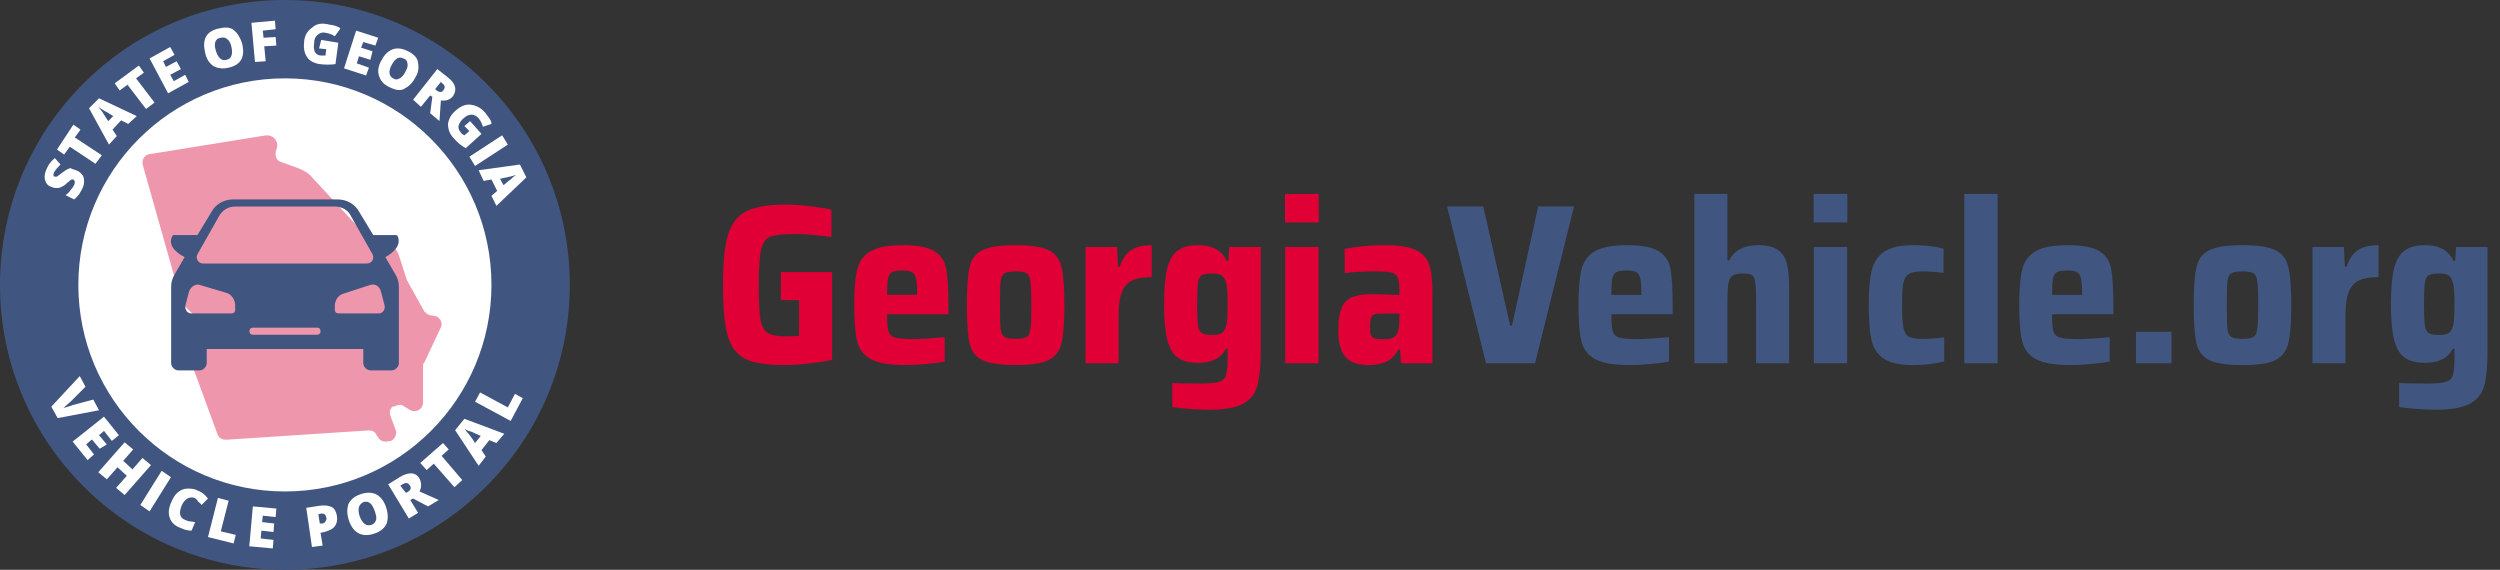
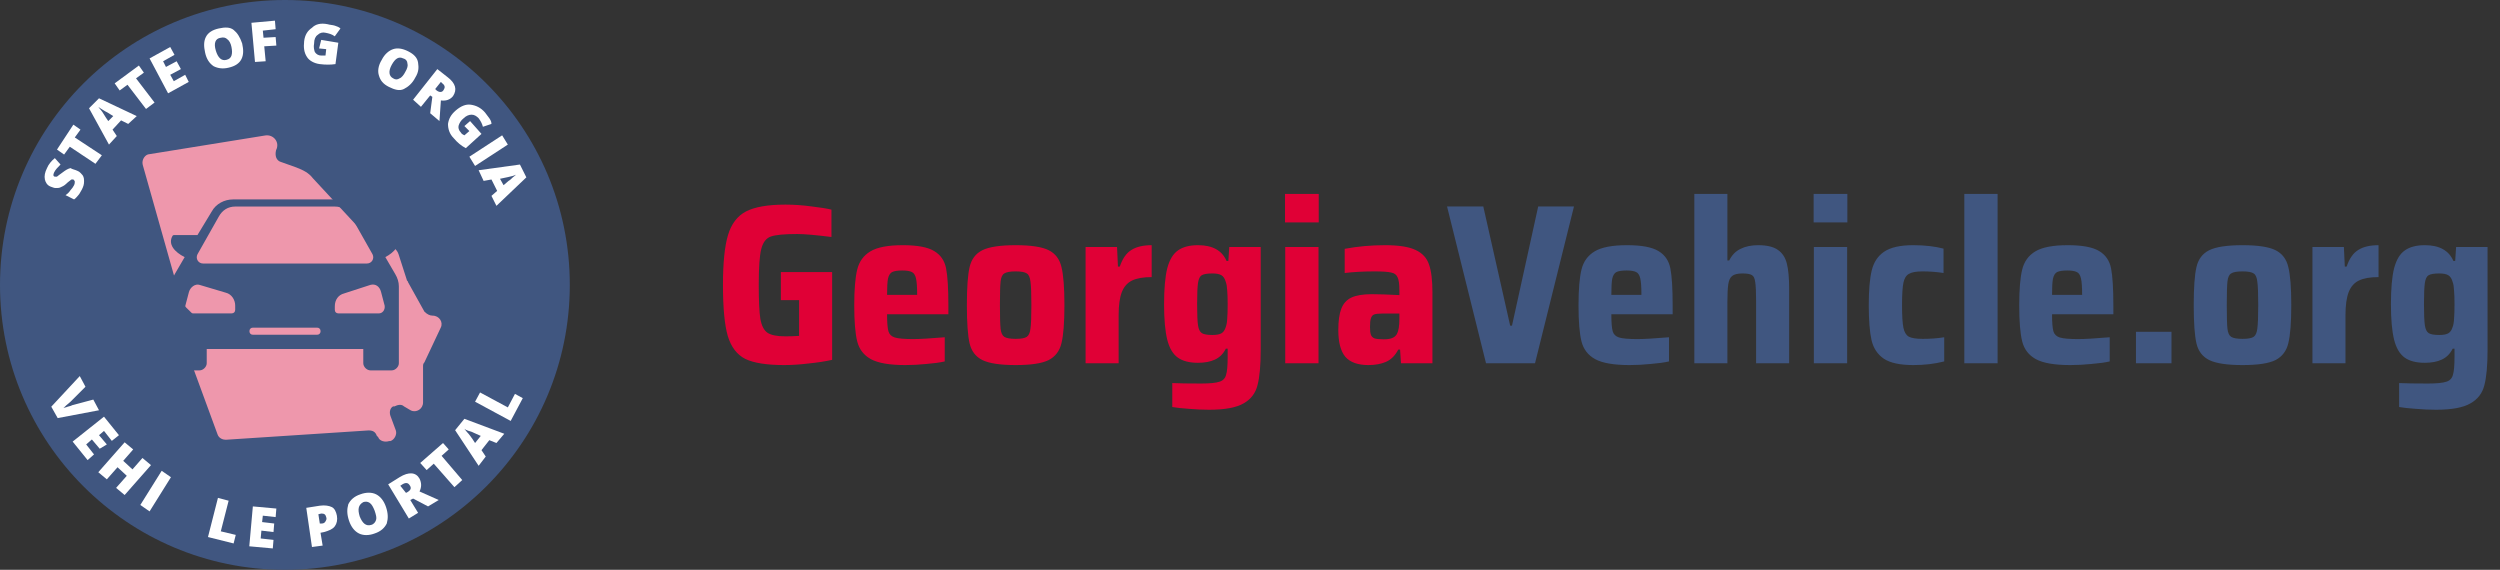
<svg xmlns="http://www.w3.org/2000/svg" width="351" height="80" viewBox="0 0 351 80" fill="none">
  <rect x="0" y="0" width="351" height="80" fill="#333333" stroke="none" />
  <g clip-path="url(#clip0_168_1725)">
    <path fill-rule="evenodd" clip-rule="evenodd" d="M40 80C17.909 80 0 62.091 0 40C0 17.909 17.909 0 40 0C62.091 0 80 17.909 80 40C80 62.091 62.091 80 40 80Z" fill="#405680" />
-     <path fill-rule="evenodd" clip-rule="evenodd" d="M40 69C23.984 69 11 56.016 11 40C11 23.984 23.984 11 40 11C56.016 11 69 23.984 69 40C69 56.016 56.016 69 40 69Z" fill="white" />
    <path d="M20.038 23.143L25.387 42.068C25.387 42.255 25.578 42.63 25.769 42.817L27.68 44.691C28.062 45.066 28.253 45.815 28.062 46.377L27.107 50.687C27.107 51.062 27.107 51.437 27.107 51.624L30.546 60.993C30.737 61.555 31.31 61.742 31.692 61.742L51.754 60.431C52.327 60.431 52.709 60.618 52.9 61.18L53.091 61.368C53.282 61.93 54.047 62.117 54.62 61.93H54.811C55.384 61.742 55.766 60.993 55.575 60.431L54.811 58.37C54.62 57.807 54.811 57.245 55.193 57.058H55.384C55.766 56.871 56.34 56.683 56.722 57.058L57.677 57.62C58.441 57.995 59.397 57.433 59.397 56.496V51.437C59.397 51.249 59.397 51.062 59.587 50.874L61.88 46.003C62.262 45.253 61.689 44.316 60.734 44.316C60.352 44.316 59.97 44.129 59.587 43.754L57.295 39.632C57.295 39.445 57.104 39.445 57.104 39.257L55.957 35.697C55.766 35.135 55.384 34.76 54.811 34.573L52.327 33.823C51.945 33.636 51.754 33.636 51.563 33.261L43.92 25.017C43.347 24.267 42.583 23.892 41.628 23.518L39.526 22.768C38.762 22.581 38.571 21.831 38.762 21.082C39.335 19.957 38.38 18.833 37.233 19.021L20.993 21.644C20.42 21.644 19.846 22.393 20.038 23.143Z" fill="#EE97AC" />
    <path d="M55.501 38.5L54.102 36.1C55.401 35.4 56.4 34.3 55.8 33.1C55.7 33 55.6 33 55.6 33H52.403L50.405 29.7C49.806 28.6 48.607 28 47.408 28H32.721C31.522 28 30.323 28.6 29.724 29.7L27.726 33H24.429C24.429 33 24.329 33 24.229 33.1C23.529 34.3 24.529 35.4 25.927 36.1L24.529 38.5C24.229 39 24.029 39.6 24.029 40.2V51C24.029 51.5 24.529 52 25.028 52H28.026C28.525 52 29.024 51.5 29.024 51V49H51.005V51C51.005 51.5 51.504 52 52.004 52H55.001C55.501 52 56 51.5 56 51V40.2C56 39.6 55.8 39 55.501 38.5ZM27.726 35.7L30.723 30.4C31.223 29.5 32.022 29 33.021 29H47.008C48.007 29 48.907 29.5 49.306 30.4L52.303 35.7C52.603 36.3 52.203 37 51.504 37H28.525C27.826 37 27.426 36.3 27.726 35.7ZM33.021 43.5C33.021 43.8 32.821 44 32.521 44H26.826C26.327 44 25.927 43.5 26.027 42.9L26.527 41C26.727 40.3 27.426 39.8 28.026 40L31.722 41.1C32.521 41.3 33.021 42.1 33.021 42.9V43.5ZM44.511 47H35.519C35.219 47 35.019 46.8 35.019 46.5C35.019 46.2 35.219 46 35.519 46H44.511C44.81 46 45.01 46.2 45.01 46.5C45.01 46.8 44.81 47 44.511 47ZM53.203 44H47.508C47.208 44 47.008 43.8 47.008 43.5V43C47.008 42.1 47.508 41.4 48.307 41.2L52.004 40C52.703 39.8 53.303 40.2 53.502 41L54.002 42.9C54.102 43.5 53.702 44 53.203 44Z" fill="#405680" />
    <path d="M13.1 56.1L13.9 57.6L8.1 58.7L7.2 57.1L11.2 52.8L12 54.3L9.9 56.4C9.4 56.8 9.1 57.1 8.9 57.3C9.1 57.2 9.3 57.2 9.5 57.1C9.8 57 10 57 10.1 56.9L13.1 56.1Z" fill="white" />
    <path d="M12.3 64.6L10.2 62L14.6 58.5L16.7 61.1L15.7 61.9L14.6 60.5L13.9 61.1L15 62.4L14 63L12.9 61.7L12.1 62.4L13.2 63.8L12.3 64.6Z" fill="white" />
    <path d="M17.5 69.5L16.3 68.5L17.8 66.8L16.5 65.6L15 67.3L13.8 66.3L17.5 62.1L18.7 63.1L17.3 64.7L18.6 65.9L20 64.3L21.2 65.3L17.5 69.5Z" fill="white" />
    <path d="M19.7 70.9L22.7 66.1L24 67L21 71.8L19.7 70.9Z" fill="white" />
-     <path d="M27.3 69.9C27 69.8 26.7 69.8 26.3 70C26 70.2 25.7 70.5 25.5 71C25.1 72 25.2 72.7 26 73C26.2 73.1 26.5 73.2 26.7 73.2C26.9 73.2 27.2 73.3 27.4 73.3L26.9 74.5C26.4 74.5 25.9 74.4 25.3 74.1C24.5 73.8 24 73.3 23.8 72.6C23.6 72 23.7 71.2 24.1 70.4C24.3 69.9 24.6 69.4 25 69.1C25.4 68.8 25.8 68.6 26.3 68.6C26.8 68.6 27.3 68.6 27.8 68.9C28.4 69.1 28.8 69.5 29.2 70L28.3 70.9C28.2 70.7 28 70.6 27.8 70.4C27.7 70.2 27.5 70 27.3 69.9Z" fill="white" />
    <path d="M29.2 75.4L30.6 69.9L32.1 70.3L31 74.6L33.1 75.1L32.8 76.3L29.2 75.4Z" fill="white" />
    <path d="M38.3 77L35 76.7L35.5 71.1L38.8 71.4L38.7 72.6L36.9 72.4L36.8 73.3L38.5 73.5L38.4 74.7L36.7 74.5L36.6 75.6L38.4 75.8L38.3 77Z" fill="white" />
    <path d="M47.3 72.4C47.4 73 47.3 73.5 47 73.9C46.7 74.3 46.2 74.5 45.5 74.7L45 74.8L45.3 76.6L43.8 76.8L43 71.3L44.9 71C45.6 70.9 46.2 71 46.6 71.2C47 71.4 47.2 71.9 47.3 72.4ZM44.9 73.5H45.2C45.4 73.5 45.6 73.4 45.7 73.2C45.8 73 45.9 72.9 45.8 72.6C45.7 72.2 45.5 72.1 45.1 72.1L44.7 72.2L44.9 73.5Z" fill="white" />
    <path d="M54.2 71.2C54.5 72.1 54.5 72.8 54.3 73.5C54 74.1 53.5 74.6 52.6 74.9C51.8 75.2 51 75.2 50.4 74.9C49.8 74.6 49.3 74 49 73.1C48.7 72.2 48.7 71.5 48.9 70.8C49.2 70.2 49.7 69.7 50.6 69.4C51.4 69.1 52.2 69.1 52.8 69.4C53.4 69.7 53.9 70.3 54.2 71.2ZM50.5 72.5C50.9 73.5 51.4 73.9 52.1 73.7C52.5 73.6 52.7 73.3 52.8 73C52.9 72.7 52.8 72.3 52.6 71.7C52.4 71.2 52.2 70.8 51.9 70.6C51.6 70.4 51.3 70.4 51 70.5C50.3 70.9 50.2 71.5 50.5 72.5Z" fill="white" />
    <path d="M57.6 70.2L58.7 72L57.4 72.8L54.5 68L56.1 67C57.4 66.2 58.4 66.3 58.9 67.2C59.2 67.8 59.2 68.4 58.9 69L61.6 70.2L60.1 71.1L58 70L57.6 70.2ZM57 69.2L57.2 69.1C57.7 68.8 57.8 68.5 57.5 68.1C57.3 67.8 57 67.7 56.5 68L56.2 68.2L57 69.2Z" fill="white" />
    <path d="M64.9 67.4L63.8 68.4L60.9 65.1L59.9 66L59 65L62.2 62.2L63 63.1L62 64L64.9 67.4Z" fill="white" />
    <path d="M69.7 62.2L68.7 61.8L67.6 63.2L68.2 64.1L67.2 65.4L63.9 60.4L65.2 58.8L70.8 60.9L69.7 62.2ZM67.5 61.2L66.6 60.8C66.4 60.7 66.2 60.6 65.8 60.5C65.5 60.4 65.3 60.3 65.2 60.2C65.3 60.3 65.4 60.5 65.6 60.7C65.8 60.9 66.2 61.4 66.7 62.2L67.5 61.2Z" fill="white" />
    <path d="M71.7 59.1L66.7 56.4L67.4 55.1L71.3 57.2L72.3 55.3L73.4 55.9L71.7 59.1Z" fill="white" />
    <path d="M10.9 24C11.2 24.1 11.4 24.4 11.6 24.6C11.8 24.9 11.8 25.2 11.8 25.5C11.8 25.9 11.7 26.2 11.5 26.6C11.3 26.9 11.2 27.2 11 27.4C10.8 27.6 10.7 27.8 10.4 28L9.2 27.4C9.5 27.2 9.7 27 9.9 26.7C10.1 26.5 10.3 26.2 10.4 26C10.5 25.8 10.5 25.6 10.5 25.5C10.5 25.4 10.4 25.3 10.3 25.2C10.2 25.2 10.2 25.2 10.1 25.2C10 25.2 10 25.2 9.9 25.3C9.8 25.4 9.6 25.5 9.3 25.8C9 26.1 8.7 26.2 8.5 26.3C8.3 26.4 8.1 26.4 7.8 26.4C7.6 26.4 7.4 26.3 7.1 26.2C6.6 26 6.4 25.6 6.3 25.2C6.2 24.7 6.3 24.2 6.6 23.6C6.8 23.1 7.2 22.6 7.7 22.2L8.5 23.1C8.1 23.5 7.8 23.8 7.6 24.2C7.5 24.4 7.5 24.5 7.5 24.6C7.5 24.7 7.6 24.8 7.7 24.8C7.8 24.8 7.9 24.8 8 24.8C8.1 24.7 8.4 24.5 8.8 24.2C9.2 23.9 9.5 23.7 9.9 23.6C10.2 23.8 10.5 23.8 10.9 24Z" fill="white" />
    <path d="M14.3 21.8L13.4 23L9.8 20.6L9 21.7L8 21L10.3 17.5L11.3 18.2L10.5 19.3L14.3 21.8Z" fill="white" />
    <path d="M18 17.4L17 16.9L15.8 18.2L16.4 19.1L15.3 20.3L12.5 15.2L13.9 13.8L19.2 16.3L18 17.4ZM15.9 16.3L15.1 15.8C14.9 15.7 14.7 15.6 14.4 15.4C14.1 15.2 13.9 15.1 13.8 15C13.9 15.1 14 15.3 14.2 15.5C14.4 15.7 14.7 16.3 15.2 17L15.9 16.3Z" fill="white" />
    <path d="M21.7 14.4L20.5 15.3L17.9 11.9L16.8 12.7L16.1 11.7L19.5 9.2L20.2 10.2L19.1 11L21.7 14.4Z" fill="white" />
    <path d="M26.5 11.5L23.6 13.1L21 8.2L23.9 6.6L24.5 7.7L22.9 8.6L23.3 9.4L24.8 8.6L25.4 9.7L23.9 10.5L24.4 11.4L26 10.5L26.5 11.5Z" fill="white" />
    <path d="M34 6.1C34.2 7 34.2 7.7 33.9 8.3C33.6 8.9 33 9.3 32.1 9.5C31.3 9.7 30.6 9.6 30 9.3C29.4 8.9 29 8.3 28.8 7.4C28.6 6.5 28.6 5.8 28.9 5.2C29.2 4.6 29.8 4.2 30.7 4C31.6 3.8 32.3 3.8 32.8 4.2C33.3 4.6 33.7 5.2 34 6.1ZM30.3 7.1C30.6 8.1 31.1 8.6 31.8 8.4C32.2 8.3 32.4 8.1 32.5 7.8C32.6 7.5 32.6 7.1 32.5 6.6C32.4 6.1 32.2 5.7 31.9 5.5C31.7 5.3 31.4 5.2 31 5.3C30.2 5.4 30 6.1 30.3 7.1Z" fill="white" />
    <path d="M37.3 8.6L35.8 8.7L35.3 3.2L38.6 2.9L38.7 4.1L36.9 4.3L37 5.3L38.7 5.2L38.8 6.4L37.1 6.5L37.3 8.6Z" fill="white" />
    <path d="M45.1 5.6L47.5 6L47.1 9C46.4 9.1 45.7 9.1 44.9 9C44.1 8.9 43.4 8.5 43.1 8C42.7 7.4 42.6 6.7 42.7 5.8C42.8 4.9 43.2 4.3 43.8 3.9C44.3 3.4 45 3.2 46 3.4C46.3 3.5 46.7 3.5 47 3.6C47.3 3.7 47.6 3.8 47.8 4L47 5.1C46.6 4.8 46.2 4.7 45.7 4.6C45.3 4.5 44.9 4.6 44.6 4.9C44.3 5.1 44.1 5.5 44.1 6.1C44 6.6 44.1 7 44.2 7.3C44.4 7.6 44.7 7.8 45.1 7.8C45.3 7.8 45.5 7.8 45.7 7.8L45.8 6.9L44.8 6.8L45.1 5.6Z" fill="white" />
-     <path d="M51.4 10.6L48.3 9.6L50 4.3L53.1 5.3L52.7 6.4L51 5.9L50.7 6.7L52.3 7.2L52 8.4L50.4 7.9L50.1 8.9L51.8 9.5L51.4 10.6Z" fill="white" />
    <path d="M58.3 10.9C57.9 11.7 57.3 12.2 56.7 12.5C56.1 12.8 55.4 12.6 54.6 12.2C53.8 11.8 53.4 11.3 53.2 10.6C53 10 53.1 9.2 53.6 8.4C54 7.6 54.6 7.1 55.2 6.9C55.8 6.7 56.5 6.8 57.3 7.2C58.1 7.6 58.6 8.1 58.7 8.8C58.8 9.5 58.8 10.1 58.3 10.9ZM55 9.1C54.5 10 54.6 10.7 55.2 11C55.5 11.2 55.8 11.2 56.1 11C56.4 10.9 56.7 10.5 56.9 10.1C57.2 9.6 57.3 9.2 57.2 8.9C57.2 8.6 57 8.3 56.6 8.2C56 7.9 55.5 8.2 55 9.1Z" fill="white" />
    <path d="M60.4 13.4L59.1 15L58 14L61.4 9.7L62.8 10.8C64 11.7 64.2 12.6 63.6 13.5C63.2 14 62.6 14.2 61.9 14.1L61.7 17L60.4 15.9L60.7 13.6L60.4 13.4ZM61.1 12.5L61.3 12.7C61.7 13 62.1 13 62.3 12.6C62.5 12.3 62.5 12 62.1 11.7L61.9 11.5L61.1 12.5Z" fill="white" />
    <path d="M66 17L67.6 18.8L65.4 20.8C64.8 20.5 64.2 20 63.7 19.4C63.1 18.8 62.9 18.1 62.9 17.4C63 16.7 63.3 16.1 64 15.5C64.7 14.9 65.4 14.6 66.1 14.7C66.8 14.8 67.5 15.1 68.1 15.8C68.3 16.1 68.5 16.3 68.7 16.6C68.9 16.9 69 17.1 69 17.4L67.8 17.8C67.7 17.4 67.5 17 67.2 16.6C66.9 16.3 66.6 16.1 66.2 16.1C65.8 16.1 65.4 16.3 65.1 16.6C64.7 16.9 64.5 17.3 64.4 17.6C64.3 17.9 64.4 18.3 64.7 18.6C64.8 18.8 65 18.9 65.2 19L65.9 18.4L65.2 17.7L66 17Z" fill="white" />
    <path d="M65.9 22L70.5 19L71.3 20.3L66.7 23.3L65.9 22Z" fill="white" />
    <path d="M69 27.5L69.8 26.8L69 25.2L67.9 25.4L67.2 23.9L73 23.1L73.9 24.9L69.7 28.9L69 27.5ZM70.7 26L71.4 25.4C71.6 25.3 71.8 25.1 72 24.9C72.3 24.7 72.4 24.5 72.6 24.5C72.5 24.5 72.3 24.6 72 24.7C71.7 24.8 71.1 24.9 70.2 25.1L70.7 26Z" fill="white" />
  </g>
  <path d="M109.632 42.136V38.2H116.832V50.52C115.893 50.733 114.795 50.904 113.536 51.032C112.299 51.181 111.157 51.256 110.112 51.256C107.659 51.256 105.835 50.968 104.64 50.392C103.467 49.795 102.645 48.717 102.176 47.16C101.728 45.603 101.504 43.213 101.504 39.992C101.504 36.92 101.739 34.595 102.208 33.016C102.677 31.437 103.52 30.328 104.736 29.688C105.973 29.048 107.819 28.728 110.272 28.728C111.467 28.728 112.693 28.813 113.952 28.984C115.211 29.133 116.139 29.283 116.736 29.432V33.272C114.517 32.995 112.917 32.856 111.936 32.856C110.123 32.856 108.885 32.973 108.224 33.208C107.563 33.443 107.115 34.029 106.88 34.968C106.645 35.885 106.528 37.56 106.528 39.992C106.528 42.211 106.603 43.8 106.752 44.76C106.923 45.72 107.253 46.371 107.744 46.712C108.256 47.053 109.099 47.224 110.272 47.224C110.784 47.224 111.424 47.203 112.192 47.16V42.136H109.632ZM133.152 44.12H124.544C124.544 45.272 124.608 46.072 124.736 46.52C124.864 46.947 125.163 47.235 125.632 47.384C126.123 47.533 126.976 47.608 128.192 47.608C129.11 47.608 130.592 47.523 132.64 47.352V50.744C132 50.893 131.158 51.011 130.112 51.096C129.088 51.203 128.086 51.256 127.104 51.256C124.907 51.256 123.296 50.979 122.272 50.424C121.27 49.869 120.63 49.037 120.352 47.928C120.075 46.819 119.936 45.133 119.936 42.872C119.936 40.653 120.075 38.979 120.352 37.848C120.63 36.717 121.248 35.864 122.208 35.288C123.168 34.712 124.683 34.424 126.752 34.424C128.8 34.424 130.272 34.701 131.168 35.256C132.064 35.789 132.619 36.6 132.832 37.688C133.046 38.776 133.152 40.504 133.152 42.872V44.12ZM126.688 37.976C126.027 37.976 125.547 38.051 125.248 38.2C124.971 38.349 124.779 38.659 124.672 39.128C124.587 39.576 124.544 40.333 124.544 41.4H128.768C128.768 40.312 128.715 39.544 128.608 39.096C128.502 38.627 128.31 38.328 128.032 38.2C127.755 38.051 127.307 37.976 126.688 37.976ZM142.597 51.256C140.442 51.256 138.885 51.021 137.925 50.552C136.986 50.083 136.389 49.304 136.133 48.216C135.877 47.107 135.749 45.315 135.749 42.84C135.749 40.365 135.877 38.584 136.133 37.496C136.389 36.387 136.986 35.597 137.925 35.128C138.885 34.659 140.442 34.424 142.597 34.424C144.751 34.424 146.298 34.659 147.237 35.128C148.175 35.597 148.773 36.387 149.029 37.496C149.306 38.584 149.445 40.365 149.445 42.84C149.445 45.293 149.306 47.075 149.029 48.184C148.773 49.272 148.175 50.061 147.237 50.552C146.298 51.021 144.751 51.256 142.597 51.256ZM142.597 47.576C143.365 47.576 143.887 47.48 144.165 47.288C144.442 47.096 144.613 46.712 144.677 46.136C144.762 45.56 144.805 44.461 144.805 42.84C144.805 41.219 144.762 40.12 144.677 39.544C144.613 38.947 144.442 38.563 144.165 38.392C143.887 38.2 143.365 38.104 142.597 38.104C141.829 38.104 141.295 38.2 140.997 38.392C140.719 38.563 140.549 38.936 140.485 39.512C140.421 40.088 140.389 41.197 140.389 42.84C140.389 44.483 140.421 45.592 140.485 46.168C140.549 46.723 140.719 47.096 140.997 47.288C141.295 47.48 141.829 47.576 142.597 47.576ZM152.416 34.68H156.832L156.96 37.432H157.216C157.6 36.301 158.144 35.523 158.848 35.096C159.552 34.648 160.501 34.424 161.696 34.424V38.904C160.522 38.904 159.605 39.064 158.944 39.384C158.282 39.704 157.802 40.248 157.504 41.016C157.205 41.784 157.056 42.861 157.056 44.248V51H152.416V34.68ZM169.772 57.528C168.855 57.528 167.906 57.485 166.924 57.4C165.964 57.336 165.186 57.251 164.588 57.144V53.784C165.527 53.827 166.871 53.848 168.62 53.848C169.858 53.848 170.722 53.763 171.212 53.592C171.703 53.443 172.012 53.123 172.14 52.632C172.29 52.163 172.364 51.32 172.364 50.104V48.952H172.108C171.746 49.677 171.234 50.189 170.572 50.488C169.932 50.787 169.143 50.936 168.204 50.936C166.988 50.936 166.039 50.691 165.356 50.2C164.674 49.709 164.183 48.877 163.884 47.704C163.586 46.509 163.436 44.845 163.436 42.712C163.436 40.536 163.586 38.851 163.884 37.656C164.204 36.461 164.706 35.629 165.388 35.16C166.071 34.669 167.01 34.424 168.204 34.424C170.231 34.424 171.564 35.16 172.204 36.632H172.46L172.588 34.68H177.004V49.08C177.004 51.277 176.855 52.941 176.556 54.072C176.279 55.203 175.628 56.056 174.604 56.632C173.58 57.229 171.97 57.528 169.772 57.528ZM170.22 47.032C170.775 47.032 171.191 46.957 171.468 46.808C171.746 46.659 171.948 46.381 172.076 45.976C172.204 45.656 172.279 45.251 172.3 44.76C172.343 44.269 172.364 43.587 172.364 42.712C172.364 41.901 172.343 41.261 172.3 40.792C172.279 40.301 172.215 39.907 172.108 39.608C171.98 39.139 171.778 38.819 171.5 38.648C171.223 38.477 170.796 38.392 170.22 38.392C169.495 38.392 168.994 38.477 168.716 38.648C168.46 38.797 168.29 39.149 168.204 39.704C168.119 40.259 168.076 41.261 168.076 42.712C168.076 44.141 168.119 45.133 168.204 45.688C168.29 46.243 168.471 46.605 168.748 46.776C169.026 46.947 169.516 47.032 170.22 47.032ZM180.415 31.224V27.224H185.151V31.224H180.415ZM180.447 51V34.68H185.119V51H180.447ZM192.123 51.256C190.651 51.256 189.574 50.872 188.891 50.104C188.23 49.315 187.899 48.056 187.899 46.328C187.899 45.069 188.038 44.077 188.315 43.352C188.592 42.627 189.062 42.104 189.723 41.784C190.406 41.464 191.366 41.304 192.603 41.304C193.52 41.304 194.811 41.347 196.475 41.432V40.76C196.475 39.885 196.39 39.277 196.219 38.936C196.07 38.573 195.771 38.349 195.323 38.264C194.875 38.157 194.096 38.104 192.987 38.104C191.472 38.104 190.075 38.179 188.795 38.328V34.936C190.608 34.595 192.496 34.424 194.459 34.424C196.379 34.424 197.808 34.648 198.747 35.096C199.707 35.544 200.336 36.227 200.635 37.144C200.955 38.04 201.115 39.352 201.115 41.08V51H196.699L196.571 49.08H196.315C195.888 49.912 195.312 50.488 194.587 50.808C193.883 51.107 193.062 51.256 192.123 51.256ZM194.267 47.64C194.758 47.64 195.142 47.587 195.419 47.48C195.718 47.373 195.952 47.181 196.123 46.904C196.358 46.477 196.475 45.752 196.475 44.728V44.024H194.011C193.52 44.024 193.158 44.067 192.923 44.152C192.71 44.237 192.56 44.419 192.475 44.696C192.39 44.952 192.347 45.357 192.347 45.912C192.347 46.403 192.39 46.765 192.475 47C192.56 47.235 192.731 47.405 192.987 47.512C193.264 47.597 193.691 47.64 194.267 47.64Z" fill="#E00036" />
  <path d="M208.636 51L203.164 28.984H208.252L212.028 45.72H212.284L215.964 28.984H220.988L215.516 51H208.636ZM234.84 44.12H226.232C226.232 45.272 226.296 46.072 226.424 46.52C226.552 46.947 226.85 47.235 227.32 47.384C227.81 47.533 228.664 47.608 229.88 47.608C230.797 47.608 232.28 47.523 234.328 47.352V50.744C233.688 50.893 232.845 51.011 231.8 51.096C230.776 51.203 229.773 51.256 228.792 51.256C226.594 51.256 224.984 50.979 223.96 50.424C222.957 49.869 222.317 49.037 222.04 47.928C221.762 46.819 221.624 45.133 221.624 42.872C221.624 40.653 221.762 38.979 222.04 37.848C222.317 36.717 222.936 35.864 223.896 35.288C224.856 34.712 226.37 34.424 228.44 34.424C230.488 34.424 231.96 34.701 232.856 35.256C233.752 35.789 234.306 36.6 234.52 37.688C234.733 38.776 234.84 40.504 234.84 42.872V44.12ZM228.376 37.976C227.714 37.976 227.234 38.051 226.936 38.2C226.658 38.349 226.466 38.659 226.36 39.128C226.274 39.576 226.232 40.333 226.232 41.4H230.456C230.456 40.312 230.402 39.544 230.296 39.096C230.189 38.627 229.997 38.328 229.72 38.2C229.442 38.051 228.994 37.976 228.376 37.976ZM246.556 42.264C246.556 40.963 246.514 40.067 246.428 39.576C246.364 39.064 246.204 38.744 245.948 38.616C245.714 38.467 245.276 38.392 244.636 38.392C243.975 38.392 243.495 38.509 243.196 38.744C242.919 38.957 242.738 39.341 242.652 39.896C242.567 40.429 242.524 41.315 242.524 42.552V51H237.884V27.224H242.524V36.568H242.78C243.164 35.8 243.698 35.256 244.38 34.936C245.063 34.595 245.884 34.424 246.844 34.424C248.082 34.424 249.01 34.648 249.628 35.096C250.247 35.523 250.663 36.163 250.876 37.016C251.09 37.869 251.196 39.032 251.196 40.504V51H246.556V42.264ZM254.634 31.224V27.224H259.37V31.224H254.634ZM254.666 51V34.68H259.338V51H254.666ZM272.966 50.744C271.643 51.085 270.203 51.256 268.646 51.256C266.768 51.256 265.382 50.957 264.486 50.36C263.59 49.741 263.014 48.867 262.758 47.736C262.502 46.584 262.374 44.952 262.374 42.84C262.374 40.749 262.512 39.128 262.79 37.976C263.067 36.824 263.643 35.949 264.518 35.352C265.414 34.733 266.779 34.424 268.614 34.424C270.214 34.424 271.632 34.584 272.87 34.904V38.328C271.91 38.179 270.928 38.104 269.926 38.104C269.03 38.104 268.39 38.221 268.006 38.456C267.622 38.669 267.366 39.085 267.238 39.704C267.11 40.323 267.046 41.368 267.046 42.84C267.046 44.333 267.11 45.389 267.238 46.008C267.366 46.627 267.611 47.043 267.974 47.256C268.358 47.469 269.008 47.576 269.926 47.576C271.035 47.576 272.048 47.501 272.966 47.352V50.744ZM275.791 51V27.224H280.463V51H275.791ZM296.715 44.12H288.107C288.107 45.272 288.171 46.072 288.299 46.52C288.427 46.947 288.725 47.235 289.195 47.384C289.685 47.533 290.539 47.608 291.755 47.608C292.672 47.608 294.155 47.523 296.203 47.352V50.744C295.563 50.893 294.72 51.011 293.675 51.096C292.651 51.203 291.648 51.256 290.667 51.256C288.469 51.256 286.859 50.979 285.835 50.424C284.832 49.869 284.192 49.037 283.915 47.928C283.637 46.819 283.499 45.133 283.499 42.872C283.499 40.653 283.637 38.979 283.915 37.848C284.192 36.717 284.811 35.864 285.771 35.288C286.731 34.712 288.245 34.424 290.315 34.424C292.363 34.424 293.835 34.701 294.731 35.256C295.627 35.789 296.181 36.6 296.395 37.688C296.608 38.776 296.715 40.504 296.715 42.872V44.12ZM290.251 37.976C289.589 37.976 289.109 38.051 288.811 38.2C288.533 38.349 288.341 38.659 288.235 39.128C288.149 39.576 288.107 40.333 288.107 41.4H292.331C292.331 40.312 292.277 39.544 292.171 39.096C292.064 38.627 291.872 38.328 291.595 38.2C291.317 38.051 290.869 37.976 290.251 37.976ZM299.887 51V46.584H304.879V51H299.887ZM314.847 51.256C312.692 51.256 311.135 51.021 310.175 50.552C309.236 50.083 308.639 49.304 308.383 48.216C308.127 47.107 307.999 45.315 307.999 42.84C307.999 40.365 308.127 38.584 308.383 37.496C308.639 36.387 309.236 35.597 310.175 35.128C311.135 34.659 312.692 34.424 314.847 34.424C317.001 34.424 318.548 34.659 319.487 35.128C320.425 35.597 321.023 36.387 321.279 37.496C321.556 38.584 321.695 40.365 321.695 42.84C321.695 45.293 321.556 47.075 321.279 48.184C321.023 49.272 320.425 50.061 319.487 50.552C318.548 51.021 317.001 51.256 314.847 51.256ZM314.847 47.576C315.615 47.576 316.137 47.48 316.415 47.288C316.692 47.096 316.863 46.712 316.927 46.136C317.012 45.56 317.055 44.461 317.055 42.84C317.055 41.219 317.012 40.12 316.927 39.544C316.863 38.947 316.692 38.563 316.415 38.392C316.137 38.2 315.615 38.104 314.847 38.104C314.079 38.104 313.545 38.2 313.247 38.392C312.969 38.563 312.799 38.936 312.735 39.512C312.671 40.088 312.639 41.197 312.639 42.84C312.639 44.483 312.671 45.592 312.735 46.168C312.799 46.723 312.969 47.096 313.247 47.288C313.545 47.48 314.079 47.576 314.847 47.576ZM324.666 34.68H329.082L329.21 37.432H329.466C329.85 36.301 330.394 35.523 331.098 35.096C331.802 34.648 332.751 34.424 333.946 34.424V38.904C332.772 38.904 331.855 39.064 331.194 39.384C330.532 39.704 330.052 40.248 329.754 41.016C329.455 41.784 329.306 42.861 329.306 44.248V51H324.666V34.68ZM342.022 57.528C341.105 57.528 340.156 57.485 339.174 57.4C338.214 57.336 337.436 57.251 336.838 57.144V53.784C337.777 53.827 339.121 53.848 340.87 53.848C342.108 53.848 342.972 53.763 343.462 53.592C343.953 53.443 344.262 53.123 344.39 52.632C344.54 52.163 344.614 51.32 344.614 50.104V48.952H344.358C343.996 49.677 343.484 50.189 342.822 50.488C342.182 50.787 341.393 50.936 340.454 50.936C339.238 50.936 338.289 50.691 337.606 50.2C336.924 49.709 336.433 48.877 336.134 47.704C335.836 46.509 335.686 44.845 335.686 42.712C335.686 40.536 335.836 38.851 336.134 37.656C336.454 36.461 336.956 35.629 337.638 35.16C338.321 34.669 339.26 34.424 340.454 34.424C342.481 34.424 343.814 35.16 344.454 36.632H344.71L344.838 34.68H349.254V49.08C349.254 51.277 349.105 52.941 348.806 54.072C348.529 55.203 347.878 56.056 346.854 56.632C345.83 57.229 344.22 57.528 342.022 57.528ZM342.47 47.032C343.025 47.032 343.441 46.957 343.718 46.808C343.996 46.659 344.198 46.381 344.326 45.976C344.454 45.656 344.529 45.251 344.55 44.76C344.593 44.269 344.614 43.587 344.614 42.712C344.614 41.901 344.593 41.261 344.55 40.792C344.529 40.301 344.465 39.907 344.358 39.608C344.23 39.139 344.028 38.819 343.75 38.648C343.473 38.477 343.046 38.392 342.47 38.392C341.745 38.392 341.244 38.477 340.966 38.648C340.71 38.797 340.54 39.149 340.454 39.704C340.369 40.259 340.326 41.261 340.326 42.712C340.326 44.141 340.369 45.133 340.454 45.688C340.54 46.243 340.721 46.605 340.998 46.776C341.276 46.947 341.766 47.032 342.47 47.032Z" fill="#405680" />
  <defs>
    <clipPath id="clip0_168_1725">
      <rect width="80" height="80" fill="white" />
    </clipPath>
  </defs>
</svg>